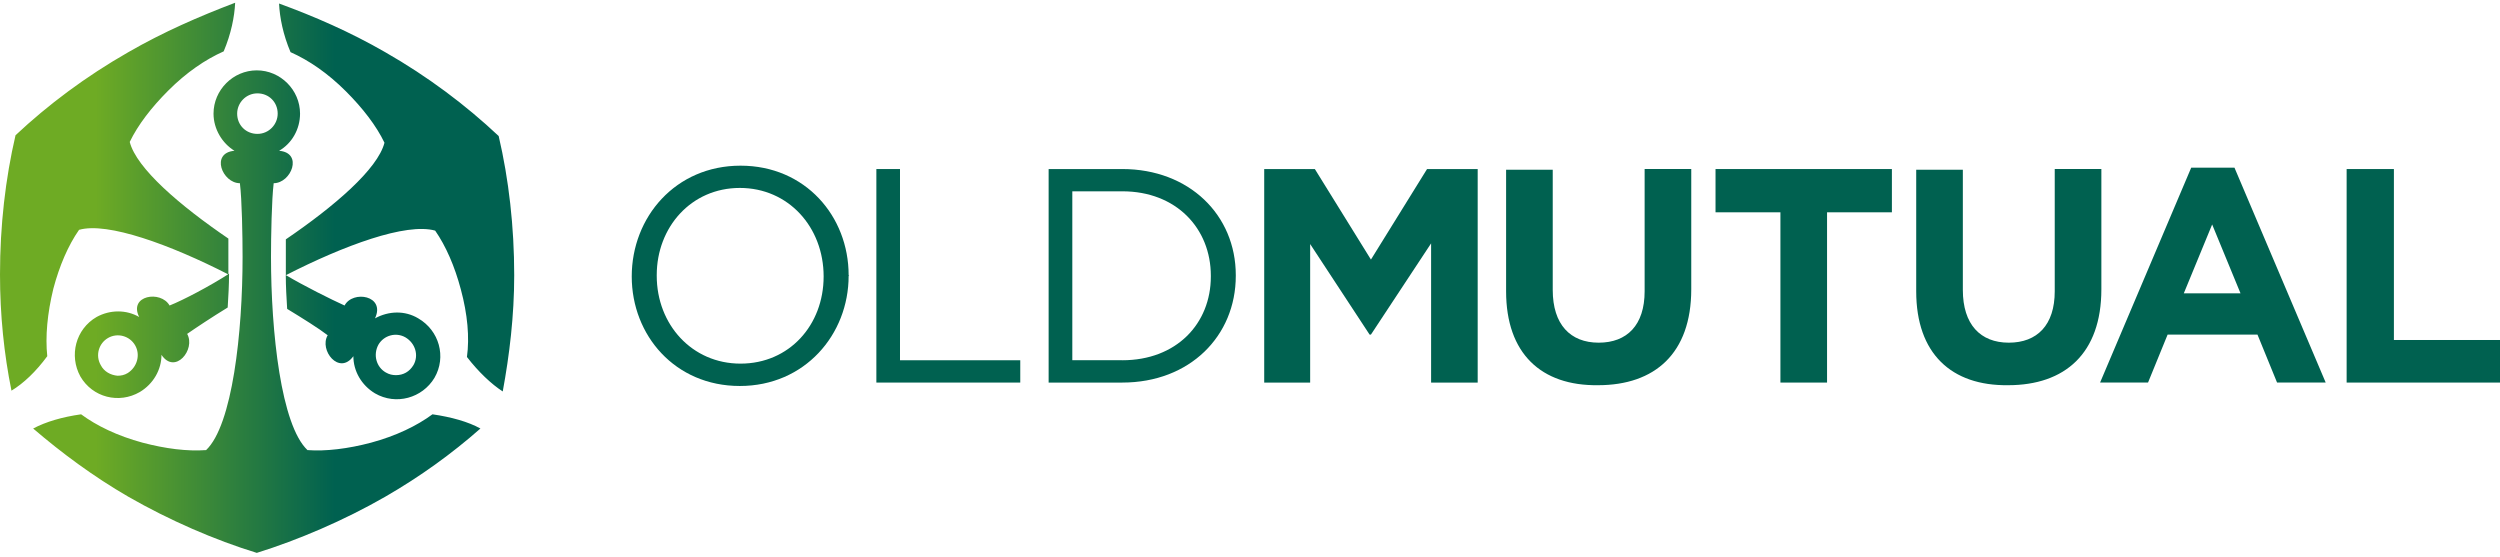
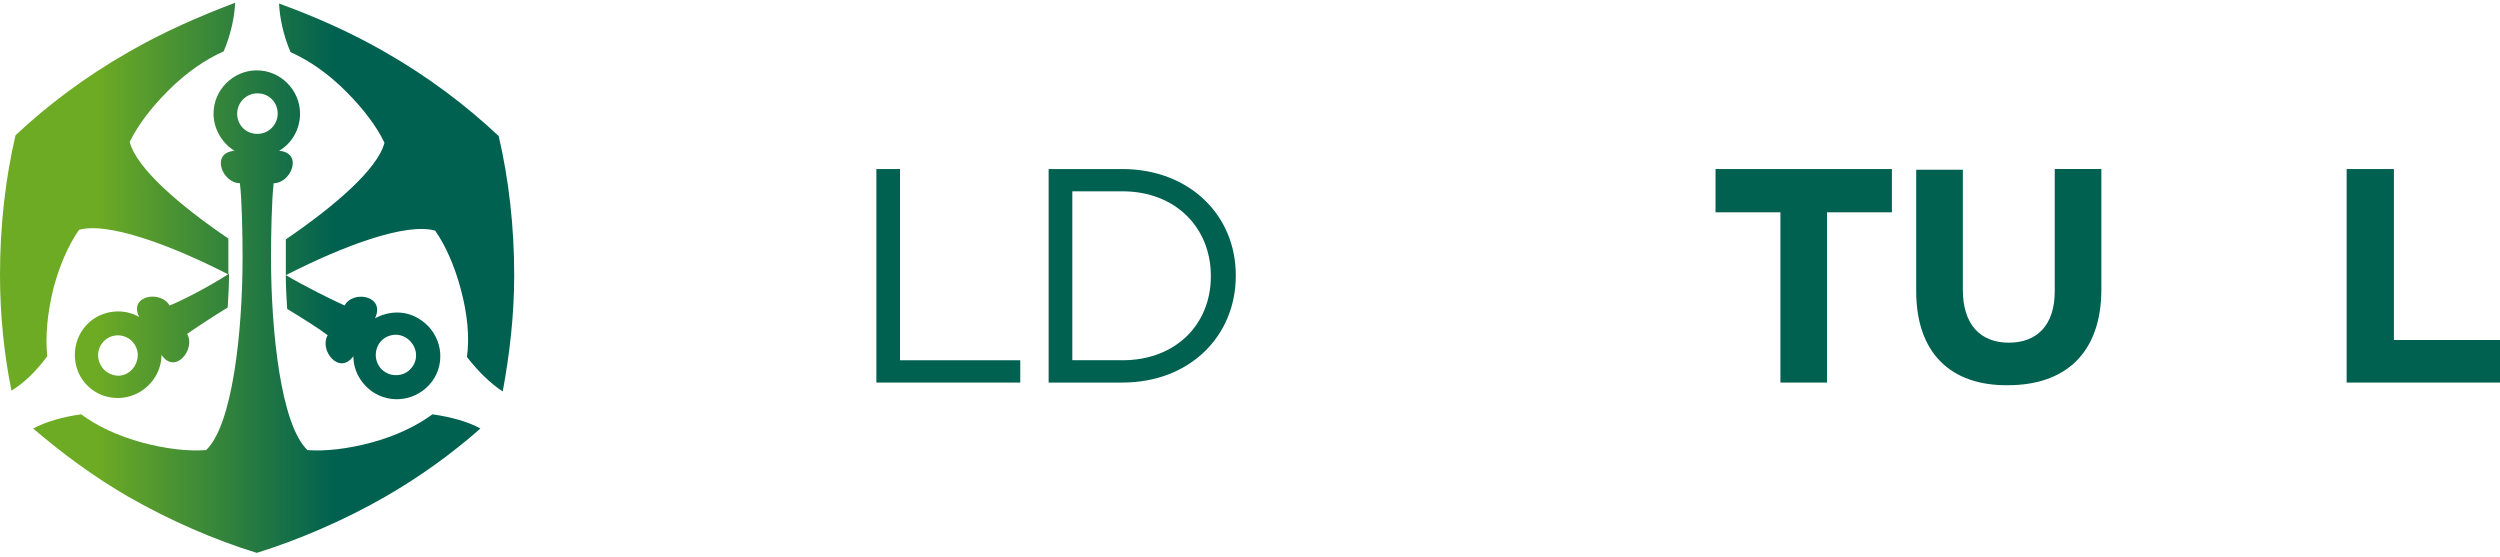
<svg xmlns="http://www.w3.org/2000/svg" width="512" height="114" viewBox="0 0 512 114" fill="none">
  <path d="M20.62 74.75C19.51 72.81 20.2 70.32 22.14 69.21C24.08 68.1 26.57 68.79 27.68 70.73C28.79 72.67 28.1 75.16 26.16 76.4C25.47 76.82 24.78 76.95 24.08 76.95C22.69 76.83 21.31 76.13 20.62 74.75ZM34.73 62.57C32.93 59.39 26.29 60.49 28.5 64.92C25.87 63.4 22.55 63.4 19.78 64.92C15.49 67.41 14.11 72.81 16.46 77.1C18.95 81.39 24.35 82.77 28.64 80.28C31.41 78.62 33.07 75.71 33.07 72.67C35.84 76.82 40.13 71.56 38.33 68.38C40.13 67.13 43.45 64.92 46.63 62.98C46.77 60.63 46.91 58.41 46.91 56.06C43.04 58.56 37.5 61.47 34.73 62.57ZM26.29 10.68C17.57 15.66 9.82 21.47 3.18 27.7C1.11 36.56 0 46.24 0 56.21C0 64.51 0.83 72.54 2.35 80.01C4.84 78.49 7.33 76.14 9.68 72.95C9.26 68.94 9.68 64.23 10.93 59.11C12.18 54.41 13.97 50.25 16.19 47.07C22 45.41 34.87 50.11 46.77 56.2C46.77 54.95 46.77 53.71 46.77 52.46C46.77 51.49 46.77 50.25 46.77 48.86C36.81 42.08 27.95 34.47 26.57 29.07C28.23 25.61 31 22.01 34.46 18.55C38.2 14.81 42.07 12.18 45.81 10.52C47.33 6.92 48.02 3.46 48.16 0.56C40.82 3.35 33.49 6.53 26.29 10.68ZM84.69 74.75C83.86 76.13 82.61 76.83 81.09 76.83C80.4 76.83 79.71 76.69 79.01 76.28C77.07 75.17 76.38 72.68 77.49 70.61C78.6 68.67 81.09 67.98 83.03 69.09C85.1 70.32 85.79 72.81 84.69 74.75ZM70.57 62.57C67.8 61.32 62.27 58.56 58.53 56.34C58.53 58.69 58.67 60.91 58.81 63.26C61.99 65.2 65.31 67.27 67.11 68.66C65.31 71.7 69.46 76.96 72.37 72.95C72.37 75.99 74.03 78.9 76.8 80.56C81.09 83.05 86.49 81.53 88.98 77.38C91.47 73.09 89.95 67.69 85.66 65.2C82.89 63.54 79.57 63.68 76.8 65.2C79.01 60.5 72.23 59.39 70.57 62.57ZM78.88 10.68C71.68 6.53 64.35 3.35 57.15 0.72C57.29 3.63 57.98 7.09 59.5 10.68C63.24 12.34 67.11 14.97 70.85 18.71C74.31 22.17 77.08 25.77 78.74 29.23C77.36 34.63 68.5 42.24 58.54 49.02C58.54 50.4 58.54 51.65 58.54 52.62C58.54 53.87 58.54 55.11 58.54 56.36C70.44 50.27 83.17 45.57 89.12 47.23C91.33 50.41 93.13 54.56 94.38 59.27C95.76 64.39 96.18 69.09 95.63 73.11C97.98 76.15 100.61 78.65 102.96 80.17C104.34 72.7 105.31 64.67 105.31 56.37C105.31 46.41 104.2 36.72 102.13 27.86C95.34 21.48 87.59 15.66 78.88 10.68ZM48.57 23.27C48.57 21.06 50.37 19.12 52.72 19.12C55.07 19.12 56.87 20.92 56.87 23.27C56.87 25.48 55.07 27.42 52.72 27.42C50.37 27.42 48.57 25.63 48.57 23.27ZM43.73 23.27C43.73 26.45 45.53 29.36 48.02 30.88C43.04 31.3 45.53 37.52 49.13 37.52C49.55 40.84 49.68 48.45 49.68 52.6C49.68 68.1 47.6 87.06 42.21 92.18C38.34 92.46 33.91 91.9 29.2 90.66C24.08 89.28 19.79 87.2 16.61 84.85C12.74 85.4 9.41 86.37 6.79 87.76C12.6 92.74 19.11 97.58 26.3 101.74C34.74 106.58 44.01 110.6 52.59 113.23C61.03 110.6 70.44 106.59 78.88 101.74C86.08 97.59 92.58 92.88 98.39 87.76C95.9 86.38 92.44 85.41 88.57 84.85C85.39 87.2 81.1 89.28 75.98 90.66C71.28 91.91 66.71 92.46 62.97 92.18C57.57 87.06 55.5 68.1 55.5 52.6C55.5 48.45 55.64 40.84 56.05 37.52C59.65 37.52 62.14 31.29 57.16 30.88C59.79 29.36 61.45 26.45 61.45 23.27C61.45 18.43 57.44 14.41 52.59 14.41C47.74 14.41 43.73 18.43 43.73 23.27Z" fill="url(#paint0_linear_1_3)" />
-   <path d="M168.68 56.62C168.68 46.52 161.48 38.49 151.52 38.49C141.56 38.49 134.5 46.52 134.5 56.34V56.48C134.5 66.44 141.7 74.47 151.66 74.47C161.63 74.47 168.68 66.59 168.68 56.62ZM129.38 56.62C129.38 44.44 138.37 33.93 151.66 33.93C164.95 33.93 173.8 44.31 173.8 56.35C173.94 56.35 173.94 56.35 173.8 56.49C173.8 68.53 164.81 79.05 151.52 79.05C138.23 79.05 129.38 68.66 129.38 56.62Z" fill="#006150" />
  <path d="M179.48 34.62H184.32V73.78H208.95V78.35H179.48V34.62Z" fill="#006150" />
  <path d="M229.85 73.78C240.92 73.78 247.98 66.31 247.98 56.62V56.48C247.98 46.79 240.92 39.18 229.85 39.18H219.61V73.77H229.85V73.78ZM214.76 34.62H229.84C243.54 34.62 253.09 44.03 253.09 56.35V56.49C253.09 68.81 243.68 78.35 229.84 78.35H214.76V34.62Z" fill="#006150" />
-   <path d="M258.91 34.62H269.28L280.77 53.16L292.26 34.62H302.63V78.35H293.09V49.84L280.77 68.52H280.49L268.32 49.98V78.35H258.91V34.62Z" fill="#006150" />
-   <path d="M308.45 59.67V34.76H318V59.39C318 66.45 321.6 70.18 327.41 70.18C333.22 70.18 336.82 66.58 336.82 59.66V34.61H346.37V59.24C346.37 72.39 338.9 78.89 327.27 78.89C315.64 79.04 308.45 72.4 308.45 59.67Z" fill="#006150" />
  <path d="M364.63 43.48H351.34V34.62H387.46V43.48H374.18V78.35H364.63V43.48Z" fill="#006150" />
  <path d="M392.44 59.67V34.76H401.99V59.39C401.99 66.45 405.59 70.18 411.4 70.18C417.21 70.18 420.81 66.58 420.81 59.66V34.61H430.36V59.24C430.36 72.39 422.89 78.89 411.26 78.89C399.64 79.04 392.44 72.4 392.44 59.67Z" fill="#006150" />
-   <path d="M458.86 60.08L453.05 45.97L447.24 60.08H458.86ZM448.76 34.34H457.62L476.3 78.34H466.34L462.33 68.52H443.93L439.92 78.34H430.1L448.76 34.34Z" fill="#006150" />
  <path d="M480.59 34.62H490.27V69.63H512V78.35H480.59V34.62Z" fill="#006150" />
  <defs>
    <linearGradient id="paint0_linear_1_3" x1="-17.109" y1="56.9" x2="105.229" y2="56.9" gradientUnits="userSpaceOnUse">
      <stop offset="0.3" stop-color="#6EAB24" />
      <stop offset="0.7" stop-color="#006150" />
    </linearGradient>
  </defs>
</svg>